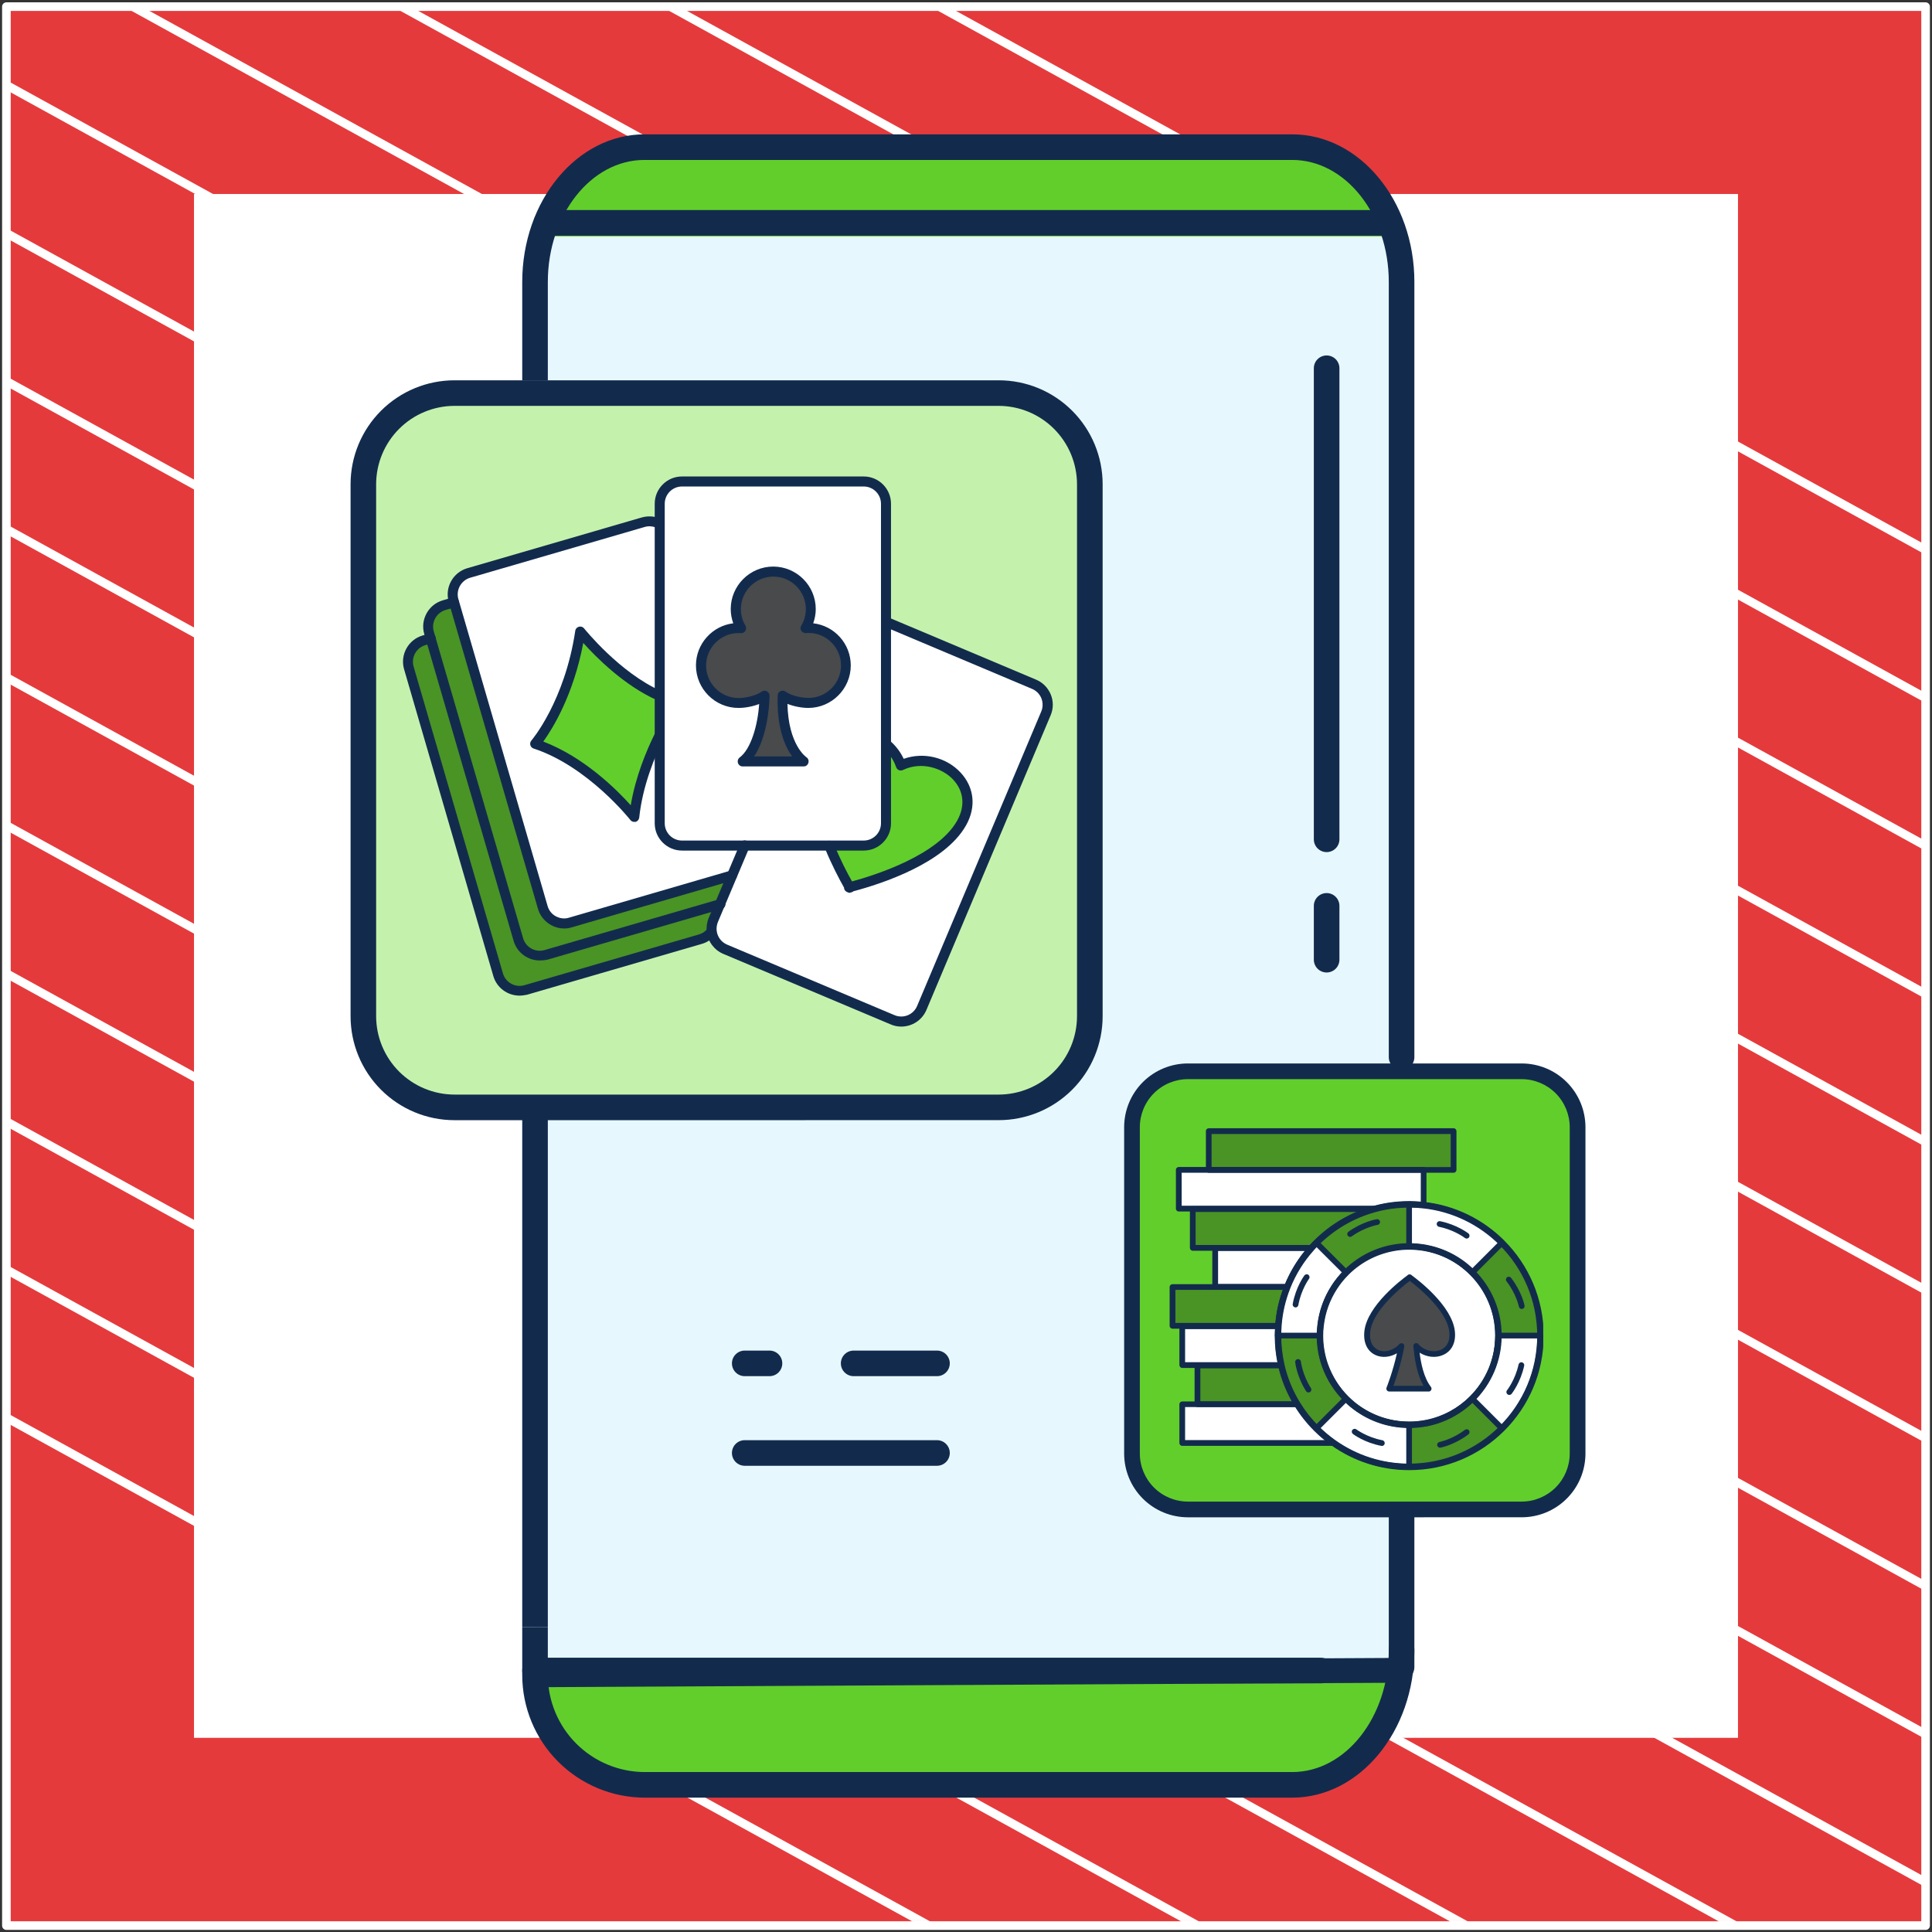
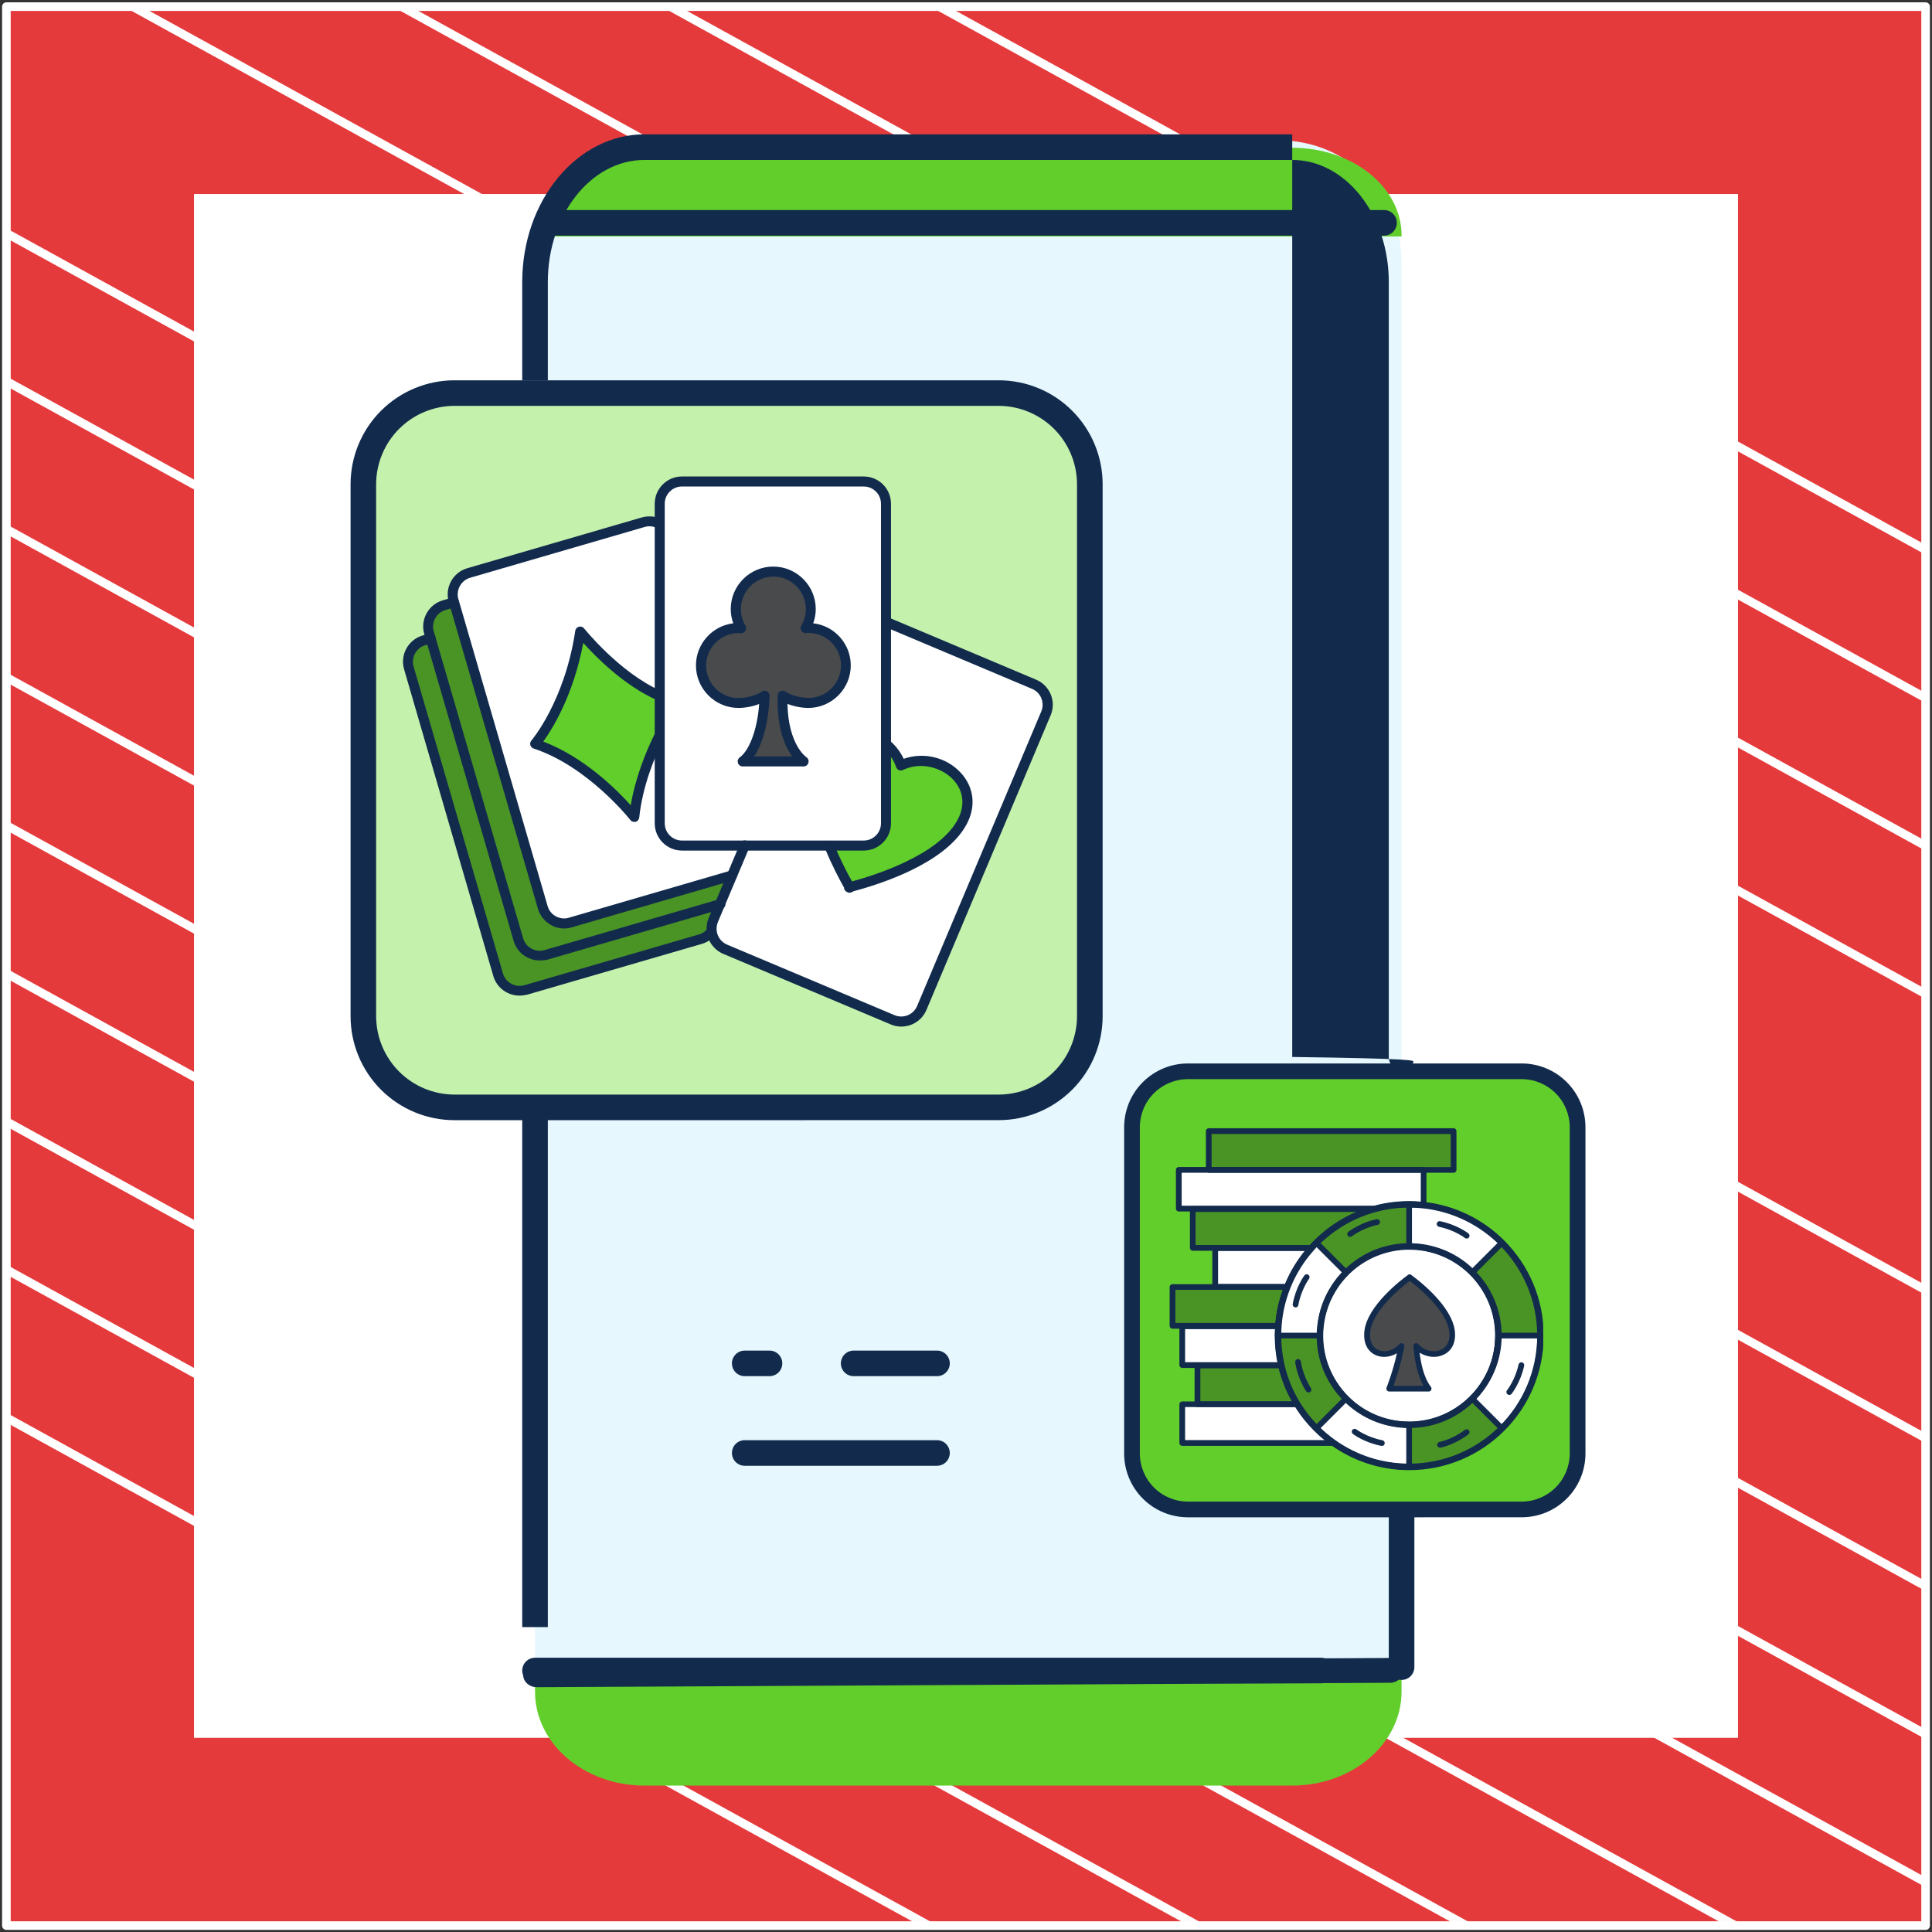
<svg xmlns="http://www.w3.org/2000/svg" width="302" height="302" viewBox="0 0 302 302" fill="none">
  <rect x="0" y="0" width="302" height="302" fill="#333333" stroke="none" />
  <path d="M301 1.038H1V301H301V1.038Z" fill="#E53A3C" stroke="white" stroke-width="1.346" stroke-linejoin="round" />
  <mask id="mask0_575_111830" style="mask-type:luminance" maskUnits="userSpaceOnUse" x="1" y="1" width="300" height="300">
    <path d="M301 1H1V300.962H301V1Z" fill="white" />
  </mask>
  <g mask="url(#mask0_575_111830)">
    <path d="M-285.023 64.085L219.795 342.085" stroke="white" stroke-width="1.346" stroke-miterlimit="10" />
    <path d="M-263.954 52.544L240.932 330.582" stroke="white" stroke-width="1.346" stroke-miterlimit="10" />
    <path d="M-242.819 41.04L261.999 319.04" stroke="white" stroke-width="1.346" stroke-miterlimit="10" />
    <path d="M-221.682 29.536L283.136 307.536" stroke="white" stroke-width="1.346" stroke-miterlimit="10" />
    <path d="M-200.545 18.032L304.272 296.032" stroke="white" stroke-width="1.346" stroke-miterlimit="10" />
    <path d="M-179.41 6.528L325.409 284.528" stroke="white" stroke-width="1.346" stroke-miterlimit="10" />
    <path d="M-158.273 -5.014L346.545 273.024" stroke="white" stroke-width="1.346" stroke-miterlimit="10" />
    <path d="M-137.205 -16.518L367.613 261.483" stroke="white" stroke-width="1.346" stroke-miterlimit="10" />
    <path d="M-116.069 -28.021L388.749 249.979" stroke="white" stroke-width="1.346" stroke-miterlimit="10" />
-     <path d="M-94.932 -39.525L409.886 238.475" stroke="white" stroke-width="1.346" stroke-miterlimit="10" />
    <path d="M-73.796 -51.029L431.023 226.971" stroke="white" stroke-width="1.346" stroke-miterlimit="10" />
    <path d="M-52.659 -62.533L452.159 215.467" stroke="white" stroke-width="1.346" stroke-miterlimit="10" />
    <path d="M-31.591 -74.075L473.227 203.963" stroke="white" stroke-width="1.346" stroke-miterlimit="10" />
    <path d="M-10.454 -85.579L494.363 192.422" stroke="white" stroke-width="1.346" stroke-miterlimit="10" />
  </g>
  <path d="M271 31H31V270.975H271V31Z" fill="white" stroke="white" stroke-width="1.346" stroke-miterlimit="10" />
  <path d="M200.065 278.065H102.656C97.611 278.065 92.772 276.061 89.205 272.493C85.638 268.926 83.633 264.087 83.633 259.042V40.967C83.635 35.923 85.64 31.086 89.207 27.52C92.774 23.953 97.612 21.95 102.656 21.95H200.065C205.109 21.95 209.947 23.953 213.514 27.52C217.081 31.086 219.086 35.923 219.087 40.967V259.042C219.087 264.087 217.083 268.926 213.516 272.493C209.948 276.061 205.11 278.065 200.065 278.065Z" fill="#E6F8FE" />
  <path d="M219.087 36.803C219.087 29.242 211.419 23.092 201.959 23.092H100.767C91.306 23.092 83.633 29.222 83.633 36.803V36.966H219.087V36.803Z" fill="#62CE2B" />
  <path d="M100.767 279.116H201.954C211.414 279.116 219.082 272.545 219.082 264.445V261.129H83.633V264.445C83.633 272.55 91.306 279.116 100.767 279.116Z" fill="#62CE2B" />
  <path d="M216.345 36.834H85.416C84.885 36.834 84.376 36.623 84.001 36.248C83.626 35.872 83.415 35.364 83.415 34.833C83.415 34.302 83.626 33.793 84.001 33.418C84.376 33.043 84.885 32.832 85.416 32.832H216.345C216.876 32.832 217.385 33.043 217.76 33.418C218.135 33.793 218.346 34.302 218.346 34.833C218.346 35.364 218.135 35.872 217.76 36.248C217.385 36.623 216.876 36.834 216.345 36.834Z" fill="#122B4D" />
  <path d="M219.087 262.597C218.557 262.597 218.048 262.386 217.673 262.011C217.297 261.636 217.087 261.127 217.087 260.596V235.393C217.087 234.863 217.297 234.354 217.673 233.979C218.048 233.603 218.557 233.393 219.087 233.393C219.618 233.393 220.127 233.603 220.502 233.979C220.877 234.354 221.088 234.863 221.088 235.393V260.591C221.089 260.854 221.038 261.115 220.937 261.358C220.837 261.602 220.69 261.823 220.504 262.009C220.318 262.195 220.097 262.343 219.854 262.444C219.611 262.545 219.351 262.597 219.087 262.597Z" fill="#122B4D" />
-   <path d="M219.087 167.25C218.557 167.25 218.048 167.039 217.673 166.664C217.297 166.289 217.087 165.78 217.087 165.249V44.07C217.087 33.553 210.318 25.002 201.994 25.002H100.727C92.403 25.002 85.634 33.558 85.634 44.07V59.463H81.633V44.07C81.633 31.349 90.2 21 100.727 21H201.994C212.521 21 221.088 31.349 221.088 44.07V165.219C221.092 165.484 221.043 165.748 220.945 165.994C220.846 166.24 220.699 166.464 220.513 166.653C220.327 166.842 220.105 166.992 219.86 167.095C219.615 167.197 219.353 167.25 219.087 167.25Z" fill="#122B4D" />
+   <path d="M219.087 167.25C218.557 167.25 218.048 167.039 217.673 166.664C217.297 166.289 217.087 165.78 217.087 165.249V44.07C217.087 33.553 210.318 25.002 201.994 25.002H100.727C92.403 25.002 85.634 33.558 85.634 44.07V59.463H81.633V44.07C81.633 31.349 90.2 21 100.727 21H201.994V165.219C221.092 165.484 221.043 165.748 220.945 165.994C220.846 166.24 220.699 166.464 220.513 166.653C220.327 166.842 220.105 166.992 219.86 167.095C219.615 167.197 219.353 167.25 219.087 167.25Z" fill="#122B4D" />
  <path d="M85.634 254.34H81.633V173.044C81.633 172.514 81.844 172.005 82.219 171.629C82.594 171.254 83.103 171.043 83.633 171.043C84.164 171.043 84.673 171.254 85.048 171.629C85.424 172.005 85.634 172.514 85.634 173.044V254.34Z" fill="#122B4D" />
-   <path d="M201.994 281H100.798C95.716 280.995 90.845 278.974 87.252 275.381C83.659 271.788 81.638 266.916 81.633 261.835V254.34L85.634 254.34V261.835C85.638 265.855 87.237 269.71 90.08 272.553C92.923 275.396 96.777 276.994 100.798 276.998H201.994C210.318 276.998 217.087 268.442 217.087 257.93C217.087 257.399 217.297 256.891 217.673 256.515C218.048 256.14 218.557 255.929 219.087 255.929C219.618 255.929 220.127 256.14 220.502 256.515C220.877 256.891 221.088 257.399 221.088 257.93C221.088 270.651 212.521 281 201.994 281Z" fill="#122B4D" />
  <path d="M83.923 263.734C83.354 263.734 82.807 263.53 82.404 263.166C82.001 262.802 81.775 262.309 81.775 261.794C81.775 261.279 82.001 260.786 82.404 260.422C82.807 260.058 83.354 259.854 83.923 259.854L217.244 259.164C217.813 259.164 218.36 259.368 218.763 259.732C219.166 260.096 219.392 260.59 219.392 261.104C219.392 261.619 219.166 262.113 218.763 262.477C218.36 262.84 217.813 263.045 217.244 263.045L83.923 263.734Z" fill="#122B4D" />
  <path d="M206.489 263.13H83.633C83.103 263.13 82.594 262.919 82.219 262.544C81.844 262.169 81.633 261.66 81.633 261.129C81.633 260.599 81.844 260.09 82.219 259.714C82.594 259.339 83.103 259.128 83.633 259.128H206.489C207.019 259.128 207.528 259.339 207.903 259.714C208.279 260.09 208.489 260.599 208.489 261.129C208.489 261.66 208.279 262.169 207.903 262.544C207.528 262.919 207.019 263.13 206.489 263.13Z" fill="#122B4D" />
  <path d="M71.05 60.391H156.108C159.889 60.391 163.515 61.893 166.188 64.566C168.861 67.239 170.363 70.865 170.363 74.645V157.79C170.363 161.57 168.861 165.196 166.188 167.869C163.515 170.542 159.889 172.044 156.108 172.044H145.587H118.226H71.05C67.269 172.044 63.644 170.542 60.971 167.869C58.297 165.196 56.795 161.57 56.795 157.79V74.645C56.795 70.865 58.297 67.239 60.971 64.566C63.644 61.893 67.269 60.391 71.05 60.391Z" fill="#C4F2AD" />
  <path d="M147.587 175.096L117.753 175.101H71.05V171.099H118.216H145.576H156.098C159.347 171.095 162.461 169.803 164.758 167.506C167.056 165.208 168.348 162.094 168.352 158.846V75.696C168.348 72.448 167.056 69.333 164.758 67.036C162.461 64.739 159.347 63.447 156.098 63.443H71.05C67.801 63.447 64.687 64.739 62.39 67.036C60.093 69.333 58.8 72.448 58.796 75.696V158.846C58.8 162.094 60.093 165.208 62.39 167.506C64.687 169.803 67.801 171.095 71.05 171.099V175.101C66.74 175.101 62.607 173.389 59.559 170.341C56.512 167.294 54.8 163.16 54.8 158.851V75.696C54.8 71.386 56.512 67.253 59.559 64.206C62.607 61.158 66.74 59.446 71.05 59.446H156.109C160.418 59.446 164.552 61.158 167.599 64.206C170.646 67.253 172.359 71.386 172.359 75.696V158.846C172.359 163.155 170.646 167.289 167.599 170.336C164.552 173.383 160.418 175.096 156.109 175.096H147.587Z" fill="#122B4D" />
  <path d="M207.372 133.196C206.842 133.196 206.333 132.985 205.957 132.61C205.582 132.235 205.371 131.726 205.371 131.195V57.562C205.371 57.032 205.582 56.523 205.957 56.148C206.333 55.772 206.842 55.562 207.372 55.562C207.903 55.562 208.412 55.772 208.787 56.148C209.162 56.523 209.373 57.032 209.373 57.562V131.195C209.373 131.726 209.162 132.235 208.787 132.61C208.412 132.985 207.903 133.196 207.372 133.196Z" fill="#122B4D" />
  <path d="M207.372 152.016C206.842 152.016 206.333 151.805 205.957 151.43C205.582 151.054 205.371 150.545 205.371 150.015V141.6C205.371 141.07 205.582 140.561 205.957 140.186C206.333 139.81 206.842 139.6 207.372 139.6C207.903 139.6 208.412 139.81 208.787 140.186C209.162 140.561 209.373 141.07 209.373 141.6V149.984C209.377 150.25 209.328 150.513 209.229 150.759C209.131 151.006 208.984 151.23 208.798 151.419C208.612 151.608 208.39 151.758 208.145 151.86C207.9 151.963 207.637 152.016 207.372 152.016Z" fill="#122B4D" />
  <path d="M146.465 211.115H133.44C132.335 211.115 131.439 212.011 131.439 213.116C131.439 214.221 132.335 215.116 133.44 215.116H146.465C147.57 215.116 148.466 214.221 148.466 213.116C148.466 212.011 147.57 211.115 146.465 211.115Z" fill="#122B4D" />
  <path d="M120.282 211.115H116.413C115.308 211.115 114.412 212.011 114.412 213.116C114.412 214.221 115.308 215.116 116.413 215.116H120.282C121.387 215.116 122.283 214.221 122.283 213.116C122.283 212.011 121.387 211.115 120.282 211.115Z" fill="#122B4D" />
  <path d="M146.465 225.12H116.413C115.308 225.12 114.412 226.016 114.412 227.121C114.412 228.226 115.308 229.122 116.413 229.122H146.465C147.57 229.122 148.466 228.226 148.466 227.121C148.466 226.016 147.57 225.12 146.465 225.12Z" fill="#122B4D" />
  <g clip-path="url(#clip0_575_111830)">
    <path d="M109.462 146.783L82.187 154.717C80.343 155.253 78.418 154.202 77.883 152.357L63.898 104.392C63.363 102.548 64.414 100.623 66.259 100.088L93.534 92.153C95.379 91.618 97.303 92.669 97.838 94.514L111.803 142.478C112.359 144.303 111.307 146.227 109.462 146.783Z" fill="#4A9325" />
    <path d="M112.616 141.288L85.341 149.223C83.497 149.758 81.572 148.707 81.037 146.862L67.072 98.898C66.536 97.053 67.588 95.129 69.433 94.593L96.708 86.659C98.552 86.123 100.477 87.174 101.012 89.019L114.977 136.984C115.532 138.809 114.461 140.753 112.616 141.288Z" fill="#4A9325" />
    <path d="M116.445 136.27L89.17 144.204C87.325 144.74 85.401 143.688 84.865 141.844L70.9 93.879C70.365 92.034 71.416 90.11 73.261 89.575L100.536 81.64C102.381 81.105 104.305 82.156 104.841 84.001L118.825 131.965C119.361 133.81 118.29 135.734 116.445 136.27Z" fill="white" />
    <path d="M83.675 116.254C83.675 116.254 89.011 110.085 90.717 98.699C90.717 98.699 97.997 107.903 106.09 109.728C106.09 109.728 100.159 118.159 99.147 127.68C99.147 127.68 92.483 119.151 83.675 116.254Z" fill="#62CE2B" />
    <path d="M139.534 159.418L113.35 148.389C111.585 147.636 110.752 145.612 111.486 143.827L130.886 97.806C131.64 96.041 133.663 95.208 135.448 95.942L161.632 106.971C163.398 107.725 164.231 109.748 163.497 111.533L144.097 157.554C143.343 159.339 141.3 160.172 139.534 159.418Z" fill="white" />
    <path d="M140.804 119.686C140.368 118.436 139.654 117.385 138.741 116.572C135.309 113.497 129.358 113.755 127.752 119.151C126.561 123.158 128.049 128.434 129.795 132.619C130.886 135.238 132.076 137.44 132.75 138.63L132.711 138.729C132.731 138.729 132.77 138.709 132.79 138.709C132.81 138.729 132.83 138.769 132.83 138.789L132.869 138.689C136.281 137.797 146.973 134.623 150.306 128.672C153.797 122.443 146.497 116.969 140.804 119.686Z" fill="#62CE2B" />
    <path d="M135.012 132.183H106.606C104.682 132.183 103.135 130.616 103.135 128.712V78.744C103.135 76.82 104.702 75.272 106.606 75.272H135.012C136.936 75.272 138.483 76.84 138.483 78.744V128.692C138.483 130.616 136.936 132.183 135.012 132.183Z" fill="white" />
    <path d="M126.363 98.164C126.204 98.164 126.046 98.184 125.907 98.184C126.423 97.311 126.74 96.299 126.74 95.208C126.74 91.975 124.122 89.356 120.888 89.356C117.655 89.356 115.037 91.975 115.037 95.208C115.037 96.299 115.334 97.311 115.85 98.184C115.711 98.184 115.572 98.164 115.433 98.164C112.2 98.164 109.581 100.782 109.581 104.016C109.581 107.249 112.2 109.867 115.433 109.867C116.742 109.867 118.508 109.431 119.5 108.717C119.5 112.01 118.528 117.207 116.108 119.012H125.649C125.649 119.012 122.098 116.79 122.336 108.737C123.308 109.451 125.074 109.867 126.363 109.867C129.596 109.867 132.215 107.249 132.215 104.016C132.215 100.782 129.596 98.164 126.363 98.164Z" fill="#484A4C" />
    <path d="M81.196 155.63C79.351 155.63 77.645 154.42 77.109 152.555L63.164 104.611C62.51 102.349 63.819 99.989 66.06 99.334L67.112 99.037C67.528 98.918 67.965 99.156 68.084 99.572C68.203 99.989 67.965 100.425 67.548 100.544L66.497 100.842C65.069 101.258 64.235 102.766 64.652 104.194L78.617 152.158C79.033 153.587 80.541 154.42 81.969 154.003L109.244 146.069C109.8 145.91 110.276 145.593 110.613 145.136C110.871 144.799 111.367 144.74 111.704 144.998C112.041 145.255 112.101 145.751 111.843 146.089C111.287 146.803 110.534 147.318 109.661 147.556L82.386 155.491C81.989 155.57 81.592 155.63 81.196 155.63Z" fill="#122B4D" />
    <path d="M84.369 150.135C82.525 150.135 80.819 148.925 80.283 147.061L66.318 99.116C65.664 96.855 66.973 94.494 69.214 93.84L70.742 93.403C71.158 93.284 71.595 93.522 71.714 93.939C71.833 94.355 71.595 94.792 71.178 94.911L69.651 95.347C68.222 95.764 67.389 97.271 67.806 98.7L81.771 146.664C82.187 148.092 83.695 148.925 85.123 148.509L112.398 140.574C112.815 140.455 113.251 140.693 113.37 141.11C113.489 141.526 113.251 141.963 112.835 142.082L85.56 150.016C85.163 150.096 84.766 150.135 84.369 150.135Z" fill="#122B4D" />
    <path d="M88.178 145.136C87.464 145.136 86.77 144.958 86.135 144.601C85.143 144.045 84.409 143.153 84.092 142.062L70.147 94.097C69.492 91.836 70.801 89.475 73.043 88.821L100.318 80.886C101.369 80.589 102.5 80.688 103.472 81.184C103.849 81.382 104.007 81.858 103.809 82.235C103.611 82.612 103.135 82.771 102.758 82.572C102.143 82.255 101.429 82.175 100.774 82.374L73.499 90.308C72.071 90.725 71.238 92.233 71.654 93.661L85.599 141.625C85.798 142.32 86.254 142.895 86.889 143.232C87.523 143.569 88.257 143.668 88.932 143.45L114.203 136.091C114.62 135.972 115.056 136.21 115.175 136.626C115.294 137.043 115.056 137.479 114.64 137.598L89.368 144.958C88.991 145.077 88.595 145.136 88.178 145.136Z" fill="#122B4D" />
    <path d="M99.147 128.474C98.909 128.474 98.691 128.374 98.533 128.176C98.473 128.097 91.887 119.785 83.417 117.008C83.159 116.929 82.981 116.73 82.901 116.473C82.822 116.215 82.901 115.957 83.06 115.758C83.12 115.699 88.277 109.609 89.924 98.6C89.963 98.282 90.201 98.044 90.499 97.965C90.796 97.886 91.114 97.985 91.312 98.243C91.372 98.302 96.847 105.166 103.393 108.042C103.789 108.221 103.968 108.677 103.789 109.074C103.611 109.47 103.154 109.649 102.758 109.47C97.58 107.189 93.157 102.706 91.173 100.504C89.626 108.697 86.353 113.933 84.925 115.917C91.312 118.357 96.41 123.435 98.592 125.875C99.346 121.412 101.032 117.345 102.401 114.588C102.599 114.211 103.055 114.052 103.452 114.231C103.829 114.429 103.988 114.886 103.809 115.282C102.321 118.297 100.437 122.9 99.921 127.799C99.882 128.117 99.663 128.374 99.366 128.474C99.306 128.454 99.227 128.474 99.147 128.474Z" fill="#122B4D" />
    <path d="M140.883 160.47C140.328 160.47 139.773 160.371 139.237 160.133L113.053 149.104C111.644 148.509 110.653 147.179 110.474 145.652C110.395 144.938 110.494 144.184 110.772 143.51L115.691 131.846C115.85 131.449 116.326 131.271 116.723 131.429C117.119 131.588 117.298 132.064 117.139 132.461L112.22 144.125C112.041 144.561 111.982 145.017 112.021 145.474C112.14 146.446 112.755 147.279 113.648 147.656L139.832 158.685C141.201 159.26 142.788 158.625 143.363 157.237L162.763 111.216C163.041 110.561 163.041 109.828 162.783 109.153C162.505 108.479 161.989 107.963 161.335 107.685L138.186 97.926C137.789 97.767 137.61 97.291 137.769 96.894C137.928 96.497 138.404 96.319 138.801 96.478L161.95 106.237C163.001 106.674 163.814 107.507 164.251 108.558C164.687 109.609 164.667 110.78 164.231 111.811L144.831 157.832C144.137 159.498 142.55 160.47 140.883 160.47Z" fill="#122B4D" />
    <path d="M132.83 139.562C132.691 139.562 132.572 139.523 132.473 139.463C132.334 139.424 132.215 139.344 132.116 139.225C131.997 139.086 131.937 138.928 131.937 138.749C131.223 137.48 129.993 135.179 128.902 132.481C128.744 132.084 128.942 131.628 129.339 131.469C129.735 131.31 130.192 131.509 130.35 131.906C131.342 134.385 132.473 136.527 133.187 137.777C136.837 136.785 146.596 133.691 149.631 128.256C150.901 125.974 150.663 123.654 148.977 121.848C147.291 120.063 144.057 118.972 141.141 120.361C140.943 120.46 140.705 120.46 140.507 120.381C140.308 120.301 140.149 120.123 140.07 119.904C139.713 118.833 139.058 117.881 138.225 117.108C137.908 116.81 137.868 116.334 138.166 115.997C138.463 115.679 138.939 115.64 139.277 115.937C140.11 116.691 140.784 117.603 141.26 118.615C144.335 117.524 147.886 118.337 150.147 120.757C152.289 123.058 152.627 126.133 151.02 128.99C147.707 134.941 137.789 138.154 133.385 139.324C133.266 139.443 133.088 139.503 132.909 139.523C132.869 139.562 132.85 139.562 132.83 139.562Z" fill="#122B4D" />
    <path d="M135.012 132.957H106.606C104.265 132.957 102.341 131.052 102.341 128.692V78.744C102.341 76.403 104.245 74.479 106.606 74.479H135.012C137.352 74.479 139.277 76.383 139.277 78.744V128.692C139.277 131.052 137.352 132.957 135.012 132.957ZM106.606 76.046C105.118 76.046 103.908 77.256 103.908 78.744V128.692C103.908 130.18 105.118 131.39 106.606 131.39H135.012C136.5 131.39 137.71 130.18 137.71 128.692V78.744C137.71 77.256 136.5 76.046 135.012 76.046H106.606Z" fill="#122B4D" />
    <path d="M125.629 119.805H116.088C115.751 119.805 115.453 119.587 115.354 119.27C115.255 118.952 115.354 118.595 115.632 118.397C117.397 117.068 118.448 113.339 118.667 110.046C117.615 110.462 116.385 110.661 115.433 110.661C111.783 110.661 108.788 107.685 108.788 104.016C108.788 100.624 111.347 97.827 114.62 97.43C114.362 96.716 114.223 95.962 114.223 95.208C114.223 91.558 117.199 88.563 120.868 88.563C124.518 88.563 127.514 91.538 127.514 95.208C127.514 95.962 127.375 96.716 127.117 97.43C130.43 97.807 132.988 100.624 132.988 104.016C132.988 107.665 130.013 110.661 126.343 110.661C125.391 110.661 124.141 110.443 123.09 110.026C123.229 116.433 126.006 118.337 126.046 118.357C126.343 118.556 126.462 118.913 126.363 119.23C126.284 119.567 125.986 119.805 125.629 119.805ZM117.873 118.238H123.824C122.713 116.711 121.404 113.795 121.563 108.717C121.563 108.419 121.741 108.161 121.999 108.042C122.257 107.923 122.574 107.943 122.812 108.122C123.566 108.677 125.133 109.094 126.383 109.094C129.18 109.094 131.461 106.813 131.461 104.016C131.461 101.219 129.18 98.937 126.383 98.937C126.264 98.937 126.125 98.937 125.986 98.957C125.689 98.977 125.411 98.838 125.252 98.6C125.094 98.362 125.094 98.045 125.252 97.787C125.728 96.993 125.966 96.101 125.966 95.208C125.966 92.411 123.685 90.13 120.888 90.13C118.091 90.13 115.81 92.411 115.81 95.208C115.81 96.121 116.048 97.013 116.524 97.787C116.663 98.045 116.663 98.342 116.524 98.6C116.366 98.838 116.088 98.997 115.81 98.977H115.751C115.651 98.977 115.552 98.957 115.453 98.957C112.656 98.957 110.375 101.238 110.375 104.035C110.375 106.832 112.656 109.114 115.453 109.114C116.703 109.114 118.29 108.677 119.043 108.122C119.281 107.943 119.599 107.923 119.857 108.042C120.115 108.181 120.293 108.439 120.293 108.737C120.253 111.057 119.738 115.521 117.873 118.238Z" fill="#122B4D" />
  </g>
  <path d="M185.688 166.814H237.862C240.181 166.814 242.405 167.735 244.045 169.375C245.684 171.015 246.605 173.239 246.605 175.557V226.557C246.605 228.876 245.684 231.1 244.045 232.74C242.405 234.38 240.181 235.301 237.862 235.301H231.408H214.625H185.688C183.369 235.301 181.145 234.38 179.505 232.74C177.866 231.1 176.944 228.876 176.944 226.557V175.557C176.944 173.239 177.866 171.015 179.505 169.375C181.145 167.735 183.369 166.814 185.688 166.814Z" fill="#62CE2B" />
  <path d="M232.635 237.173L214.335 237.176H185.688V234.721H214.619H231.402H237.856C239.848 234.719 241.759 233.926 243.168 232.517C244.577 231.108 245.37 229.198 245.372 227.205V176.202C245.37 174.209 244.577 172.299 243.168 170.89C241.759 169.481 239.848 168.688 237.856 168.686H185.688C183.695 168.688 181.785 169.481 180.376 170.89C178.967 172.299 178.174 174.209 178.172 176.202V227.205C178.174 229.198 178.967 231.108 180.376 232.517C181.785 233.926 183.695 234.719 185.688 234.721V237.176C183.044 237.176 180.509 236.126 178.64 234.256C176.77 232.387 175.72 229.852 175.72 227.208V176.202C175.72 173.558 176.77 171.023 178.64 169.154C180.509 167.285 183.044 166.234 185.688 166.234H237.862C240.506 166.234 243.041 167.285 244.91 169.154C246.779 171.023 247.83 173.558 247.83 176.202V227.205C247.83 229.849 246.779 232.384 244.91 234.253C243.041 236.122 240.506 237.173 237.862 237.173H232.635Z" fill="#122B4D" />
  <g clip-path="url(#clip1_575_111830)">
    <path d="M184.803 219.498H223.081V225.566H184.803V219.498Z" fill="white" />
    <path d="M187.175 213.441H225.454V219.509H187.175V213.441Z" fill="#4A9325" />
    <path d="M184.803 207.316H223.081V213.384H184.803V207.316Z" fill="white" />
    <path d="M183.274 201.18H221.553V207.248H183.274V201.18Z" fill="#4A9325" />
    <path d="M189.947 195.089H228.225V201.157H189.947V195.089Z" fill="white" />
    <path d="M186.445 188.999H224.724V195.066H186.445V188.999Z" fill="#4A9325" />
    <path d="M184.255 182.862H222.534V188.93H184.255V182.862Z" fill="white" />
    <path d="M188.943 176.806H227.222V182.874H188.943V176.806Z" fill="#4A9325" />
    <path d="M234.191 208.776C234.191 212.62 232.628 216.11 230.107 218.631C227.587 221.152 224.108 222.715 220.253 222.715C216.409 222.715 212.918 221.152 210.398 218.631C207.877 216.11 206.314 212.632 206.314 208.776C206.314 204.921 207.877 201.442 210.398 198.922C212.918 196.401 216.397 194.838 220.253 194.838C224.096 194.838 227.587 196.401 230.107 198.922C232.628 201.442 234.191 204.921 234.191 208.776Z" fill="white" />
    <path d="M234.772 194.268C231.054 190.55 225.933 188.257 220.264 188.257C214.595 188.257 209.474 190.55 205.756 194.268C202.037 197.987 199.745 203.108 199.745 208.777C199.745 214.445 202.037 219.567 205.756 223.285C209.474 227.003 214.595 229.296 220.264 229.296C225.933 229.296 231.054 227.003 234.772 223.285C238.491 219.567 240.783 214.445 240.783 208.777C240.783 203.108 238.479 197.975 234.772 194.268ZM220.264 222.703C216.42 222.703 212.93 221.141 210.409 218.62C207.888 216.099 206.326 212.62 206.326 208.765C206.326 204.91 207.888 201.431 210.409 198.91C212.93 196.39 216.409 194.827 220.264 194.827C224.108 194.827 227.598 196.39 230.119 198.91C232.639 201.431 234.202 204.91 234.202 208.765C234.202 212.62 232.639 216.099 230.119 218.62C227.598 221.152 224.108 222.703 220.264 222.703Z" fill="#4A9325" />
    <path d="M226.993 208.126C226.549 204.157 220.8 199.971 220.378 199.663V199.64C220.378 199.64 220.367 199.64 220.367 199.652C220.355 199.652 220.355 199.64 220.355 199.64V199.663C219.933 199.971 214.173 204.145 213.74 208.126C213.318 211.913 217.07 212.609 219.066 210.407C218.439 213.909 217.173 217.068 217.173 217.068H223.366C221.861 215.095 221.541 211.959 221.382 210.385C223.366 212.62 227.416 211.924 226.993 208.126Z" fill="#484A4C" />
    <path d="M234.772 194.268L230.119 198.922C227.598 196.401 224.119 194.839 220.264 194.839V188.257C225.933 188.257 231.054 190.55 234.772 194.268Z" fill="white" />
    <path d="M220.264 222.703V229.285C214.595 229.285 209.474 226.992 205.756 223.274L210.409 218.62C212.93 221.152 216.409 222.703 220.264 222.703Z" fill="white" />
    <path d="M240.783 208.777C240.783 214.446 238.491 219.567 234.772 223.285L230.119 218.632C232.639 216.111 234.202 212.632 234.202 208.777H240.783Z" fill="white" />
    <path d="M210.409 198.922C207.888 201.442 206.326 204.921 206.326 208.776H199.745C199.745 203.108 202.037 197.986 205.756 194.268L210.409 198.922Z" fill="white" />
    <path d="M202.516 204.374C202.493 204.374 202.459 204.374 202.436 204.362C202.197 204.317 202.026 204.089 202.071 203.838C202.539 201.214 203.839 199.446 203.896 199.367C204.045 199.173 204.33 199.127 204.524 199.275C204.718 199.424 204.763 199.709 204.615 199.903C204.604 199.914 203.383 201.591 202.95 203.997C202.916 204.225 202.722 204.374 202.516 204.374Z" fill="#122B4D" />
    <path d="M211.048 193.344C210.911 193.344 210.774 193.276 210.683 193.162C210.535 192.956 210.58 192.683 210.786 192.534C212.941 190.972 215.108 190.595 215.2 190.584C215.439 190.538 215.679 190.71 215.713 190.949C215.759 191.189 215.588 191.428 215.348 191.462C215.325 191.462 213.295 191.827 211.31 193.253C211.23 193.321 211.139 193.344 211.048 193.344Z" fill="#122B4D" />
    <path d="M229.263 193.607C229.172 193.607 229.069 193.572 228.99 193.515C228.967 193.493 227.324 192.249 224.94 191.77C224.701 191.725 224.541 191.485 224.587 191.246C224.632 191.006 224.872 190.846 225.112 190.892C227.723 191.417 229.469 192.751 229.537 192.808C229.731 192.957 229.765 193.242 229.617 193.436C229.526 193.538 229.4 193.607 229.263 193.607Z" fill="#122B4D" />
-     <path d="M237.875 204.613C237.669 204.613 237.476 204.465 237.43 204.26C237.43 204.237 236.996 202.218 235.491 200.291C235.343 200.097 235.377 199.812 235.571 199.663C235.765 199.515 236.05 199.549 236.198 199.743C237.84 201.842 238.297 203.986 238.308 204.077C238.354 204.317 238.205 204.556 237.955 204.602C237.943 204.602 237.909 204.613 237.875 204.613Z" fill="#122B4D" />
    <path d="M235.924 218.05C235.822 218.05 235.73 218.015 235.639 217.947C235.445 217.787 235.411 217.513 235.571 217.32C235.582 217.308 236.86 215.677 237.373 213.293C237.43 213.054 237.669 212.894 237.909 212.951C238.149 213.008 238.308 213.248 238.251 213.487C237.692 216.088 236.335 217.821 236.278 217.89C236.187 217.992 236.05 218.05 235.924 218.05Z" fill="#122B4D" />
    <path d="M225.1 226.296C224.895 226.296 224.701 226.148 224.655 225.931C224.61 225.692 224.769 225.452 225.009 225.406C225.043 225.395 227.05 224.984 228.99 223.502C229.183 223.353 229.469 223.388 229.617 223.581C229.765 223.775 229.731 224.061 229.537 224.209C227.427 225.828 225.271 226.273 225.18 226.285C225.157 226.285 225.134 226.296 225.1 226.296Z" fill="#122B4D" />
    <path d="M216.01 226.022C215.987 226.022 215.953 226.022 215.93 226.011C213.306 225.52 211.55 224.209 211.481 224.152C211.287 224.003 211.242 223.718 211.39 223.524C211.538 223.33 211.824 223.285 212.017 223.433C212.029 223.444 213.694 224.676 216.089 225.132C216.329 225.178 216.489 225.418 216.443 225.657C216.42 225.874 216.226 226.022 216.01 226.022Z" fill="#122B4D" />
    <path d="M204.535 217.662C204.387 217.662 204.239 217.593 204.159 217.457C202.722 215.21 202.471 213.031 202.459 212.94C202.437 212.689 202.608 212.472 202.859 212.449C203.109 212.426 203.326 212.598 203.349 212.849C203.349 212.871 203.6 214.913 204.912 216.977C205.048 217.183 204.98 217.468 204.775 217.593C204.706 217.639 204.615 217.662 204.535 217.662Z" fill="#122B4D" />
    <path d="M208.459 226.011H184.803C184.552 226.011 184.358 225.805 184.358 225.566V219.509C184.358 219.258 184.563 219.064 184.803 219.064H202.767C202.927 219.064 203.064 219.144 203.155 219.281C203.976 220.616 204.957 221.87 206.075 222.977C206.896 223.787 207.786 224.539 208.721 225.212C208.881 225.326 208.949 225.532 208.892 225.714C208.835 225.885 208.664 226.011 208.459 226.011ZM185.248 225.11H207.124C206.531 224.631 205.972 224.129 205.436 223.593C204.33 222.486 203.349 221.254 202.516 219.943H185.248V225.11Z" fill="#122B4D" />
    <path d="M202.767 219.943H187.175C186.924 219.943 186.73 219.737 186.73 219.498V213.441C186.73 213.19 186.936 212.997 187.175 212.997H200.281C200.486 212.997 200.669 213.145 200.714 213.339C201.205 215.437 202.026 217.433 203.155 219.27C203.235 219.407 203.246 219.578 203.166 219.726C203.087 219.863 202.927 219.943 202.767 219.943ZM187.632 219.053H201.98C201.068 217.433 200.372 215.7 199.916 213.886H187.632V219.053Z" fill="#122B4D" />
    <path d="M200.258 213.83H184.803C184.552 213.83 184.358 213.624 184.358 213.385V207.328C184.358 207.077 184.563 206.883 184.803 206.883H199.802C199.927 206.883 200.041 206.94 200.132 207.032C200.224 207.123 200.258 207.248 200.247 207.374C200.212 207.841 200.201 208.32 200.201 208.799C200.201 210.316 200.372 211.833 200.703 213.305C200.737 213.442 200.703 213.579 200.612 213.681C200.532 213.761 200.395 213.83 200.258 213.83ZM185.248 212.928H199.71C199.437 211.571 199.3 210.18 199.3 208.777C199.3 208.435 199.311 208.092 199.323 207.762H185.248V212.928Z" fill="#122B4D" />
    <path d="M199.802 207.693H183.274C183.024 207.693 182.83 207.488 182.83 207.248V201.18C182.83 200.929 183.035 200.735 183.274 200.735H201.193C201.341 200.735 201.478 200.804 201.57 200.929C201.649 201.055 201.672 201.214 201.615 201.351C200.862 203.245 200.406 205.241 200.258 207.282C200.235 207.51 200.041 207.693 199.802 207.693ZM183.731 206.792H199.391C199.551 205.024 199.939 203.29 200.543 201.625H183.731V206.792Z" fill="#122B4D" />
    <path d="M201.205 201.602H189.947C189.696 201.602 189.502 201.397 189.502 201.157V195.101C189.502 194.85 189.707 194.656 189.947 194.656H204.969C205.151 194.656 205.311 194.758 205.379 194.918C205.448 195.078 205.425 195.272 205.299 195.397C203.725 197.154 202.482 199.15 201.615 201.328C201.558 201.488 201.387 201.602 201.205 201.602ZM190.403 200.701H200.908C201.684 198.842 202.722 197.108 203.999 195.534H190.403V200.701Z" fill="#122B4D" />
    <path d="M205.003 195.511H186.445C186.194 195.511 186 195.306 186 195.067V188.999C186 188.748 186.206 188.554 186.445 188.554H214.789C215.017 188.554 215.2 188.725 215.234 188.942C215.268 189.17 215.12 189.375 214.903 189.432C211.573 190.356 208.527 192.135 206.064 194.587C205.813 194.838 205.562 195.101 205.334 195.363C205.254 195.454 205.128 195.511 205.003 195.511ZM186.89 194.61H204.797C205.003 194.394 205.208 194.165 205.425 193.949C207.352 192.021 209.634 190.493 212.12 189.443H186.89V194.61Z" fill="#122B4D" />
    <path d="M215.04 189.375H184.255C184.004 189.375 183.811 189.17 183.811 188.93V182.862C183.811 182.611 184.016 182.417 184.255 182.417H222.534C222.785 182.417 222.979 182.623 222.979 182.862V188.383C222.979 188.508 222.922 188.634 222.83 188.714C222.739 188.793 222.614 188.839 222.477 188.828C221.735 188.748 220.994 188.702 220.253 188.702C218.519 188.702 216.797 188.919 215.143 189.364C215.12 189.375 215.074 189.375 215.04 189.375ZM184.712 188.474H214.983C217.276 187.881 219.694 187.676 222.089 187.881V183.319H184.712V188.474Z" fill="#122B4D" />
    <path d="M227.222 183.318H188.943C188.692 183.318 188.498 183.113 188.498 182.874V176.806C188.498 176.555 188.704 176.361 188.943 176.361H227.222C227.473 176.361 227.666 176.566 227.666 176.806V182.874C227.666 183.125 227.473 183.318 227.222 183.318ZM189.388 182.429H226.765V177.262H189.388V182.429Z" fill="#122B4D" />
    <path fill-rule="evenodd" clip-rule="evenodd" d="M214.92 188.44C216.63 187.983 218.43 187.75 220.275 187.75C221.059 187.75 221.842 187.796 222.6 187.878L222.601 187.878C227.476 188.416 231.848 190.626 235.131 193.909C238.929 197.707 241.302 202.967 241.302 208.777C241.302 214.585 238.952 219.834 235.143 223.644C231.333 227.454 226.084 229.804 220.275 229.804C215.776 229.804 211.614 228.389 208.19 225.982L208.189 225.981C207.197 225.281 206.262 224.498 205.408 223.644C204.24 222.476 203.211 221.179 202.346 219.764C201.189 217.882 200.312 215.789 199.797 213.556C199.797 213.553 199.796 213.55 199.795 213.547C199.792 213.535 199.788 213.518 199.784 213.498C199.782 213.489 199.78 213.478 199.779 213.467C199.444 211.969 199.26 210.402 199.26 208.788C199.26 208.288 199.283 207.792 199.317 207.31V207.26C199.317 207.248 199.317 207.236 199.318 207.224C199.469 205.047 199.968 202.965 200.732 201.033C200.736 201.023 200.739 201.013 200.742 201.005C200.744 201 200.746 200.996 200.747 200.992C200.75 200.984 200.753 200.977 200.756 200.97C201.66 198.697 202.966 196.609 204.571 194.809C204.58 194.796 204.587 194.786 204.592 194.779C204.61 194.756 204.626 194.738 204.635 194.728C204.638 194.726 204.64 194.723 204.642 194.721C204.888 194.44 205.144 194.173 205.408 193.909C207.943 191.374 211.11 189.492 214.663 188.51C214.707 188.497 214.752 188.485 214.793 188.474L214.795 188.474C214.839 188.462 214.877 188.452 214.912 188.442L214.92 188.44ZM199.801 213.567C199.801 213.567 199.801 213.567 199.801 213.567ZM215.187 189.42C215.144 189.432 215.099 189.444 215.059 189.455L215.057 189.455C215.013 189.467 214.975 189.477 214.94 189.487L214.936 189.488C211.555 190.422 208.54 192.213 206.126 194.627C205.877 194.877 205.641 195.123 205.418 195.377C205.403 195.399 205.387 195.42 205.369 195.44C203.83 197.157 202.577 199.149 201.711 201.316C201.707 201.327 201.704 201.336 201.701 201.344C201.699 201.349 201.698 201.353 201.696 201.357C201.693 201.365 201.691 201.372 201.688 201.379C200.955 203.221 200.478 205.206 200.332 207.277V207.328C200.332 207.34 200.332 207.352 200.331 207.364C200.297 207.835 200.275 208.313 200.275 208.788C200.275 210.334 200.453 211.837 200.776 213.273C200.779 213.284 200.781 213.294 200.782 213.305C200.785 213.314 200.788 213.329 200.791 213.347C201.281 215.463 202.113 217.447 203.211 219.232L203.212 219.233C204.034 220.578 205.013 221.813 206.126 222.926C206.937 223.737 207.828 224.483 208.774 225.151C212.034 227.443 215.993 228.788 220.275 228.788C225.804 228.788 230.798 226.553 234.425 222.926C238.052 219.299 240.287 214.305 240.287 208.777C240.287 203.249 238.03 198.244 234.413 194.627C231.287 191.501 227.127 189.399 222.49 188.888C221.765 188.81 221.019 188.765 220.275 188.765C218.517 188.765 216.806 188.987 215.187 189.42ZM205.373 195.426C205.373 195.426 205.373 195.426 205.373 195.426C205.368 195.431 205.369 195.43 205.373 195.426ZM217.908 195.554L217.736 195.588C215.044 196.105 212.637 197.423 210.78 199.281C210.12 199.941 209.538 200.655 209.033 201.434C209.028 201.441 209.023 201.449 209.018 201.456C209.015 201.46 209.013 201.464 209.01 201.468C207.888 203.195 207.153 205.172 206.922 207.314C206.92 207.335 206.916 207.356 206.911 207.377C206.911 207.381 206.91 207.384 206.91 207.388C206.856 207.843 206.834 208.313 206.834 208.788C206.834 210.324 207.093 211.805 207.567 213.178C207.57 213.183 207.572 213.188 207.574 213.193C207.586 213.22 207.594 213.245 207.598 213.259C207.6 213.263 207.601 213.267 207.602 213.27C208.284 215.173 209.372 216.876 210.768 218.272C211.068 218.572 211.375 218.857 211.691 219.118C214.022 221.043 217 222.207 220.264 222.207C221.197 222.207 222.098 222.108 222.98 221.932C225.595 221.393 227.935 220.097 229.76 218.272C232.191 215.841 233.717 212.489 233.717 208.777C233.717 205.062 232.212 201.711 229.782 199.281L229.779 199.277C229.232 198.719 228.617 198.204 227.97 197.753L227.968 197.752C226.464 196.699 224.717 195.951 222.837 195.588L222.833 195.587L222.67 195.555C221.886 195.423 221.096 195.346 220.287 195.346C219.471 195.346 218.671 195.412 217.908 195.554ZM208.966 201.517C208.966 201.517 208.966 201.516 208.966 201.517ZM217.719 194.556C218.552 194.401 219.416 194.331 220.287 194.331C221.163 194.331 222.013 194.414 222.846 194.555C222.851 194.555 222.856 194.556 222.861 194.557L223.029 194.591C223.03 194.591 223.03 194.591 223.031 194.591C225.05 194.981 226.929 195.784 228.55 196.92C229.247 197.404 229.91 197.96 230.502 198.565C233.113 201.176 234.733 204.782 234.733 208.777C234.733 212.774 233.088 216.38 230.478 218.99C228.516 220.952 225.998 222.348 223.184 222.927L223.181 222.927C222.238 223.116 221.27 223.222 220.264 223.222C216.753 223.222 213.549 221.969 211.044 219.901L211.044 219.901C210.698 219.615 210.367 219.307 210.05 218.99C208.553 217.493 207.385 215.667 206.652 213.63C206.647 213.616 206.642 213.603 206.638 213.593C206.632 213.579 206.627 213.566 206.622 213.552C206.102 212.062 205.818 210.454 205.818 208.788C205.818 208.293 205.841 207.792 205.898 207.299C205.899 207.268 205.902 207.216 205.918 207.155C206.17 204.885 206.951 202.787 208.132 200.955C208.153 200.914 208.174 200.885 208.185 200.87C208.191 200.862 208.197 200.854 208.203 200.847C208.743 200.019 209.363 199.262 210.062 198.563C212.059 196.566 214.647 195.147 217.543 194.591C217.544 194.591 217.544 194.591 217.545 194.591L217.719 194.556Z" fill="#122B4D" />
    <path d="M220.264 223.159C216.911 223.159 213.648 221.985 211.082 219.852C210.751 219.578 210.421 219.27 210.09 218.951C208.584 217.445 207.409 215.597 206.702 213.601C206.702 213.59 206.691 213.578 206.691 213.567L206.679 213.556V213.544C206.143 212.016 205.881 210.419 205.881 208.799C205.881 208.297 205.904 207.796 205.961 207.294C205.961 207.282 205.961 207.259 205.961 207.248V207.225C206.2 205.001 206.976 202.845 208.185 200.975C208.196 200.952 208.208 200.941 208.219 200.918C208.755 200.097 209.383 199.321 210.078 198.625C212.12 196.583 214.698 195.215 217.527 194.667L217.572 194.656C217.618 194.644 217.663 194.644 217.698 194.633C219.351 194.337 221.119 194.337 222.796 194.633C222.83 194.644 222.876 194.644 222.922 194.656L222.967 194.667C224.952 195.044 226.811 195.831 228.476 196.994C229.172 197.473 229.822 198.032 230.427 198.625C233.141 201.34 234.635 204.955 234.635 208.799C234.635 212.643 233.141 216.247 230.427 218.973C228.431 220.969 225.91 222.327 223.161 222.897C222.214 223.057 221.245 223.159 220.264 223.159ZM207.523 213.225C207.523 213.236 207.535 213.248 207.535 213.259L207.546 213.27V213.282C208.208 215.152 209.314 216.886 210.717 218.3C211.014 218.597 211.333 218.882 211.641 219.144C214.048 221.152 217.104 222.247 220.253 222.247C221.165 222.247 222.089 222.156 222.979 221.973C225.556 221.448 227.917 220.171 229.788 218.3C232.331 215.757 233.734 212.369 233.734 208.765C233.734 205.161 232.331 201.773 229.788 199.23C229.229 198.671 228.613 198.157 227.963 197.701C226.4 196.618 224.667 195.876 222.807 195.523L222.762 195.511C222.728 195.5 222.693 195.5 222.648 195.489C221.062 195.203 219.42 195.203 217.857 195.489C217.812 195.5 217.777 195.5 217.743 195.511L217.698 195.523C215.051 196.025 212.633 197.313 210.717 199.23C210.056 199.891 209.474 200.61 208.961 201.385C208.961 201.397 208.949 201.397 208.949 201.408C208.949 201.408 208.949 201.42 208.938 201.42C207.797 203.176 207.067 205.206 206.839 207.282L206.828 207.339C206.782 207.807 206.759 208.286 206.759 208.754C206.782 210.293 207.033 211.799 207.523 213.225Z" fill="#122B4D" />
    <path d="M223.355 217.514H217.162C217.013 217.514 216.876 217.445 216.785 217.32C216.705 217.194 216.682 217.035 216.74 216.898C216.751 216.875 217.72 214.445 218.359 211.537C217.31 212.153 216.055 212.29 215.029 211.822C213.717 211.229 213.078 209.86 213.272 208.081C213.717 204.1 219.032 200.063 219.99 199.367C220.024 199.321 220.081 199.276 220.127 199.253C220.196 199.218 220.275 199.196 220.344 199.207C220.424 199.207 220.492 199.218 220.56 199.253C220.618 199.287 220.663 199.321 220.697 199.367C221.655 200.063 226.971 204.1 227.415 208.081C227.609 209.837 226.948 211.195 225.579 211.799C224.439 212.312 223.036 212.153 221.906 211.446C222.112 213.077 222.534 215.301 223.674 216.795C223.777 216.932 223.8 217.114 223.72 217.263C223.64 217.411 223.526 217.514 223.355 217.514ZM217.823 216.624H222.522C221.37 214.628 221.085 211.993 220.937 210.51L220.925 210.442C220.903 210.248 221.017 210.066 221.188 209.986C221.37 209.906 221.576 209.951 221.701 210.1C222.614 211.126 224.108 211.503 225.237 210.989C226.229 210.545 226.697 209.552 226.549 208.184C226.172 204.785 221.519 201.089 220.367 200.222C219.215 201.089 214.561 204.785 214.185 208.184C214.036 209.552 214.481 210.579 215.416 211.012C216.454 211.48 217.823 211.115 218.736 210.111C218.872 209.963 219.089 209.917 219.272 210.008C219.454 210.1 219.545 210.294 219.511 210.488C219.032 213.111 218.222 215.529 217.823 216.624Z" fill="#122B4D" />
    <path d="M230.119 199.367C230.005 199.367 229.891 199.321 229.799 199.23C227.256 196.686 223.868 195.283 220.264 195.283C220.013 195.283 219.819 195.078 219.819 194.839V188.257C219.819 188.006 220.024 187.812 220.264 187.812C225.864 187.812 231.134 189.991 235.092 193.949C235.263 194.12 235.263 194.405 235.092 194.588L230.438 199.241C230.347 199.333 230.233 199.367 230.119 199.367ZM220.709 194.394C224.233 194.496 227.541 195.865 230.107 198.283L234.134 194.257C230.495 190.767 225.762 188.805 220.709 188.702V194.394Z" fill="#122B4D" />
    <path d="M220.264 229.741C214.664 229.741 209.394 227.562 205.436 223.604C205.265 223.433 205.265 223.148 205.436 222.966L210.09 218.312C210.261 218.141 210.546 218.141 210.729 218.312C213.272 220.855 216.66 222.258 220.264 222.258C220.515 222.258 220.709 222.464 220.709 222.703V229.284C220.709 229.535 220.515 229.741 220.264 229.741ZM206.394 223.273C210.033 226.764 214.766 228.726 219.819 228.828V223.137C216.295 223.034 212.987 221.654 210.421 219.247L206.394 223.273Z" fill="#122B4D" />
    <path d="M234.772 223.73C234.658 223.73 234.544 223.684 234.453 223.593L229.799 218.939C229.72 218.859 229.662 218.745 229.662 218.62C229.662 218.506 229.708 218.392 229.799 218.301C232.343 215.757 233.746 212.369 233.746 208.765C233.746 208.514 233.951 208.32 234.191 208.32H240.772C241.023 208.32 241.217 208.526 241.217 208.765C241.217 214.365 239.038 219.635 235.08 223.593C235 223.684 234.886 223.73 234.772 223.73ZM230.746 218.62L234.772 222.646C238.263 219.008 240.224 214.274 240.327 209.221H234.635C234.533 212.746 233.164 216.054 230.746 218.62Z" fill="#122B4D" />
    <path d="M206.326 209.221H199.745C199.494 209.221 199.3 209.016 199.3 208.776C199.3 203.176 201.478 197.906 205.436 193.949C205.607 193.778 205.892 193.778 206.075 193.949L210.729 198.602C210.808 198.682 210.865 198.796 210.865 198.922C210.865 199.036 210.82 199.15 210.729 199.241C208.185 201.785 206.782 205.172 206.782 208.776C206.782 209.027 206.577 209.221 206.326 209.221ZM200.201 208.32H205.892C205.995 204.796 207.364 201.488 209.782 198.922L205.756 194.907C202.265 198.545 200.304 203.279 200.201 208.32Z" fill="#122B4D" />
  </g>
  <defs>
    <clipPath id="clip0_575_111830">
      <rect width="101.563" height="101.563" fill="white" transform="translate(62.986 66.703)" />
    </clipPath>
    <clipPath id="clip1_575_111830">
      <rect width="58.398" height="58.398" fill="white" transform="translate(182.83 173.852)" />
    </clipPath>
  </defs>
</svg>